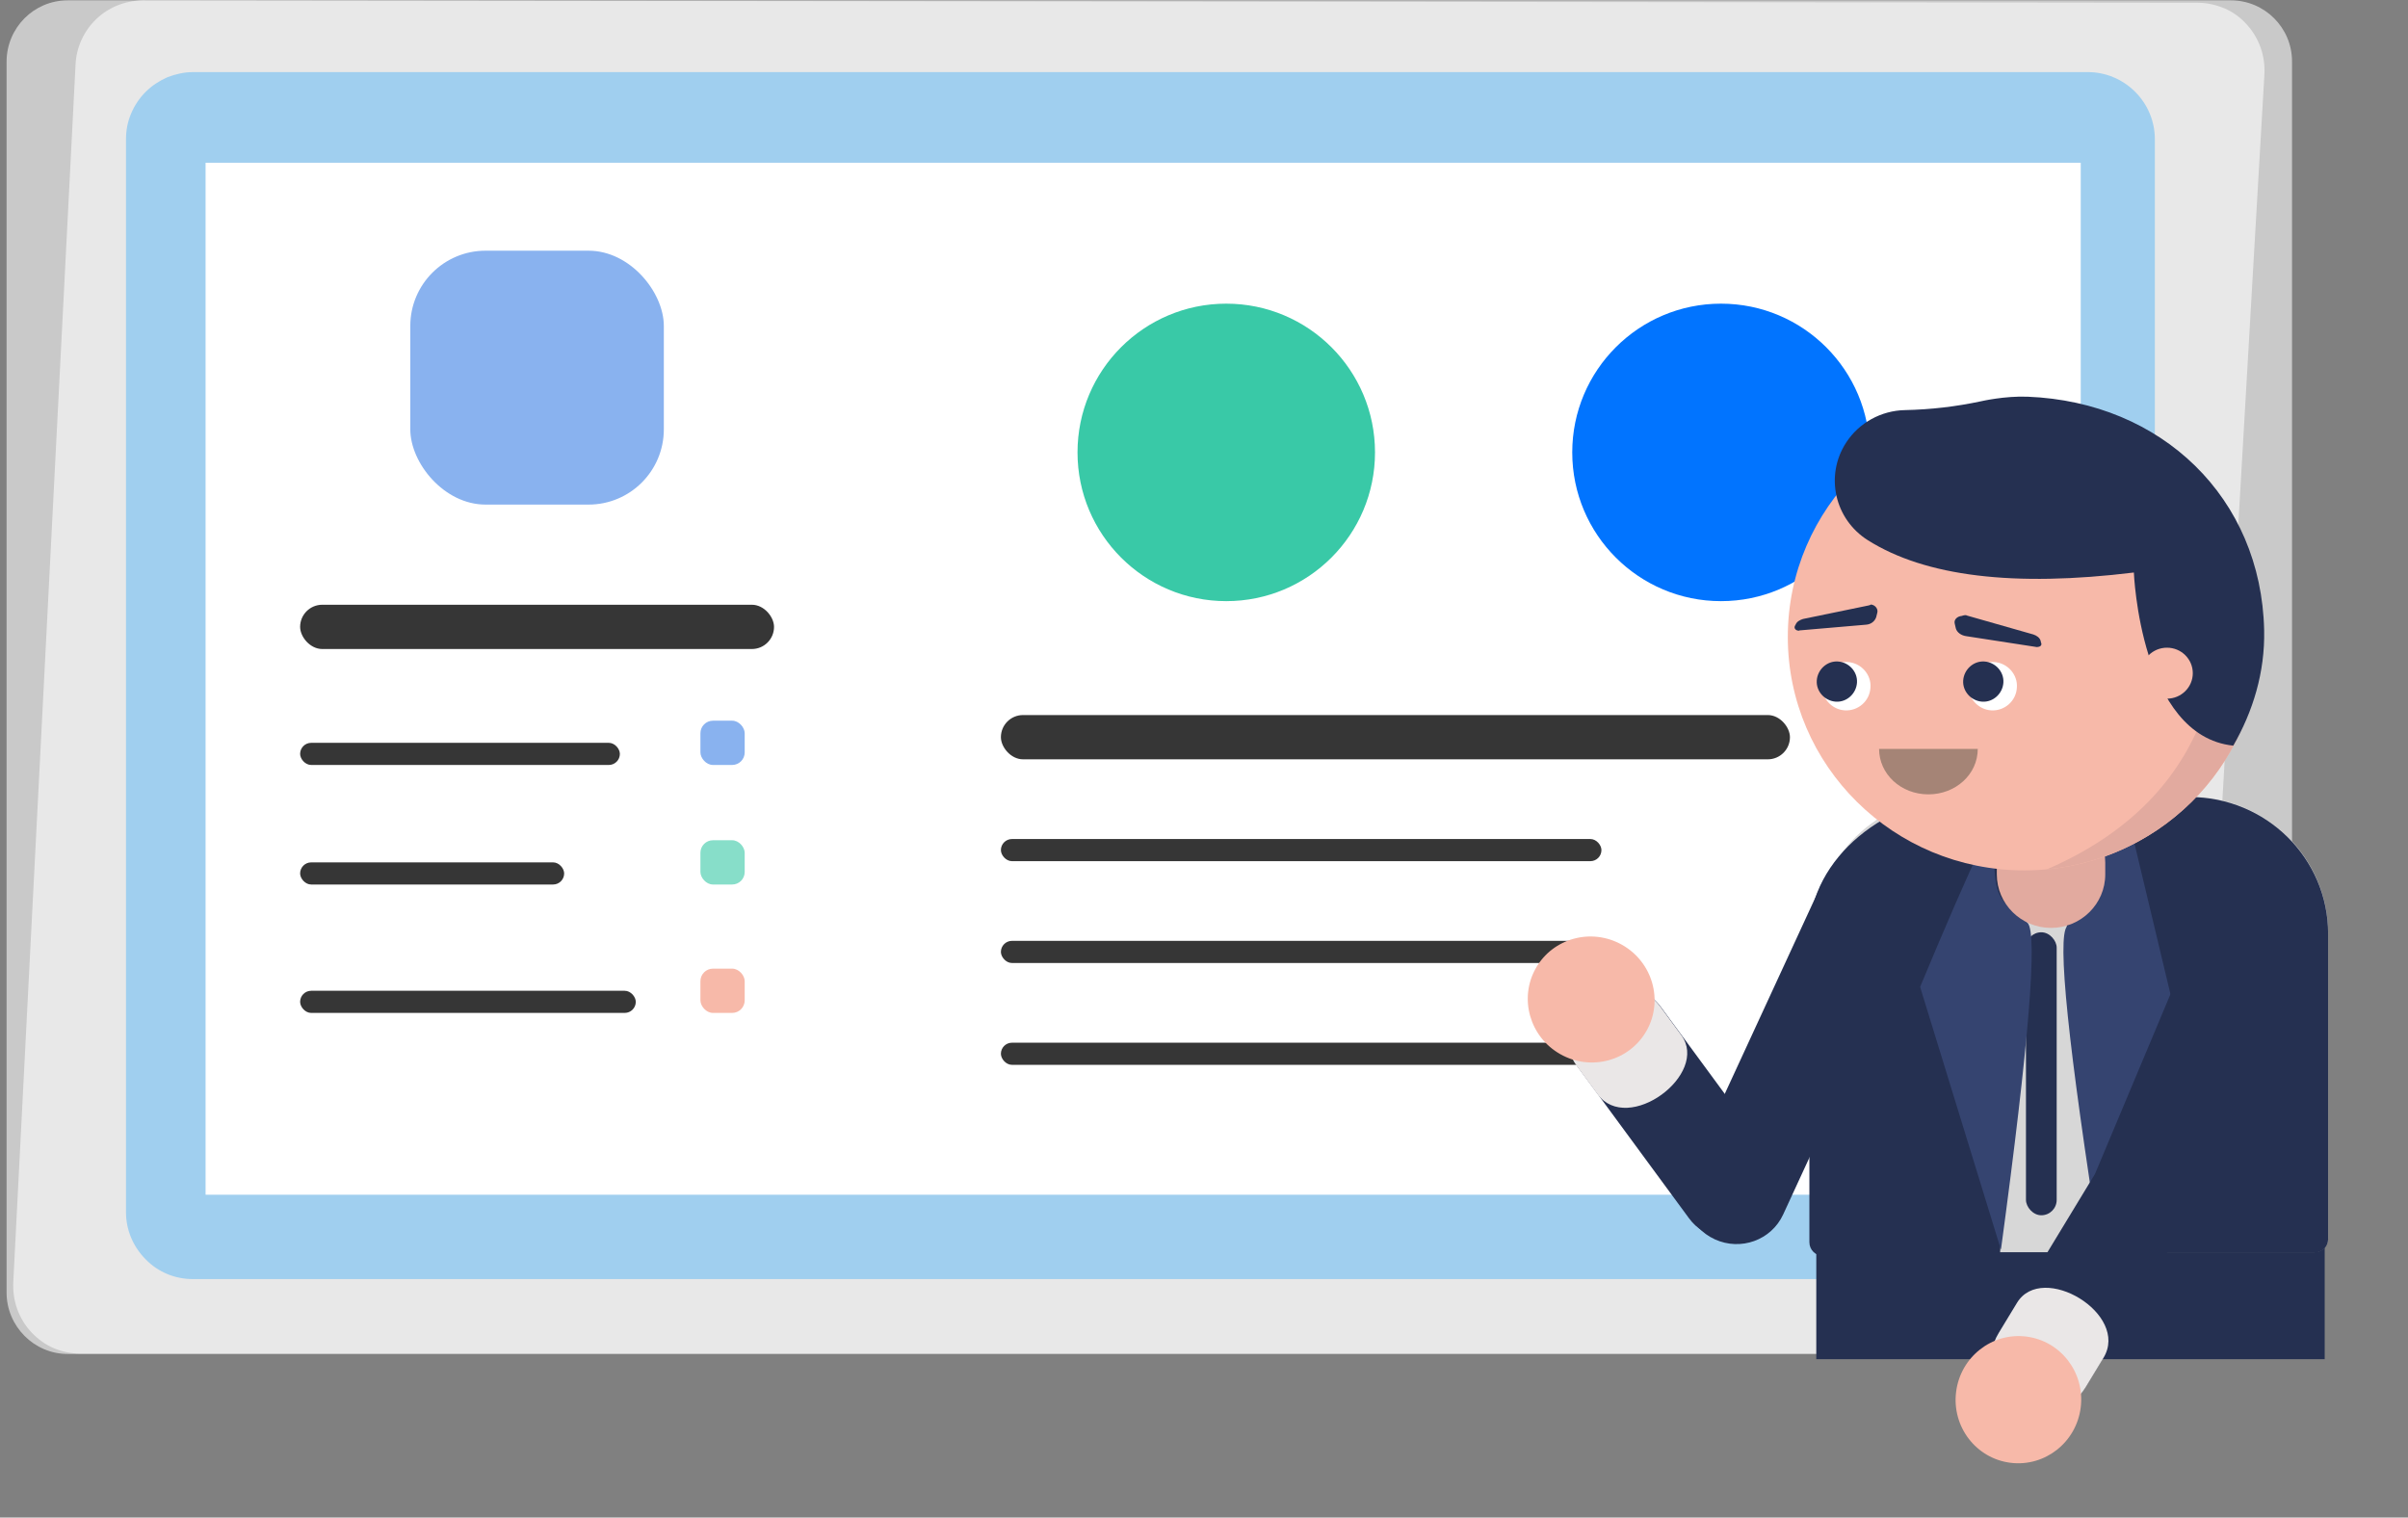
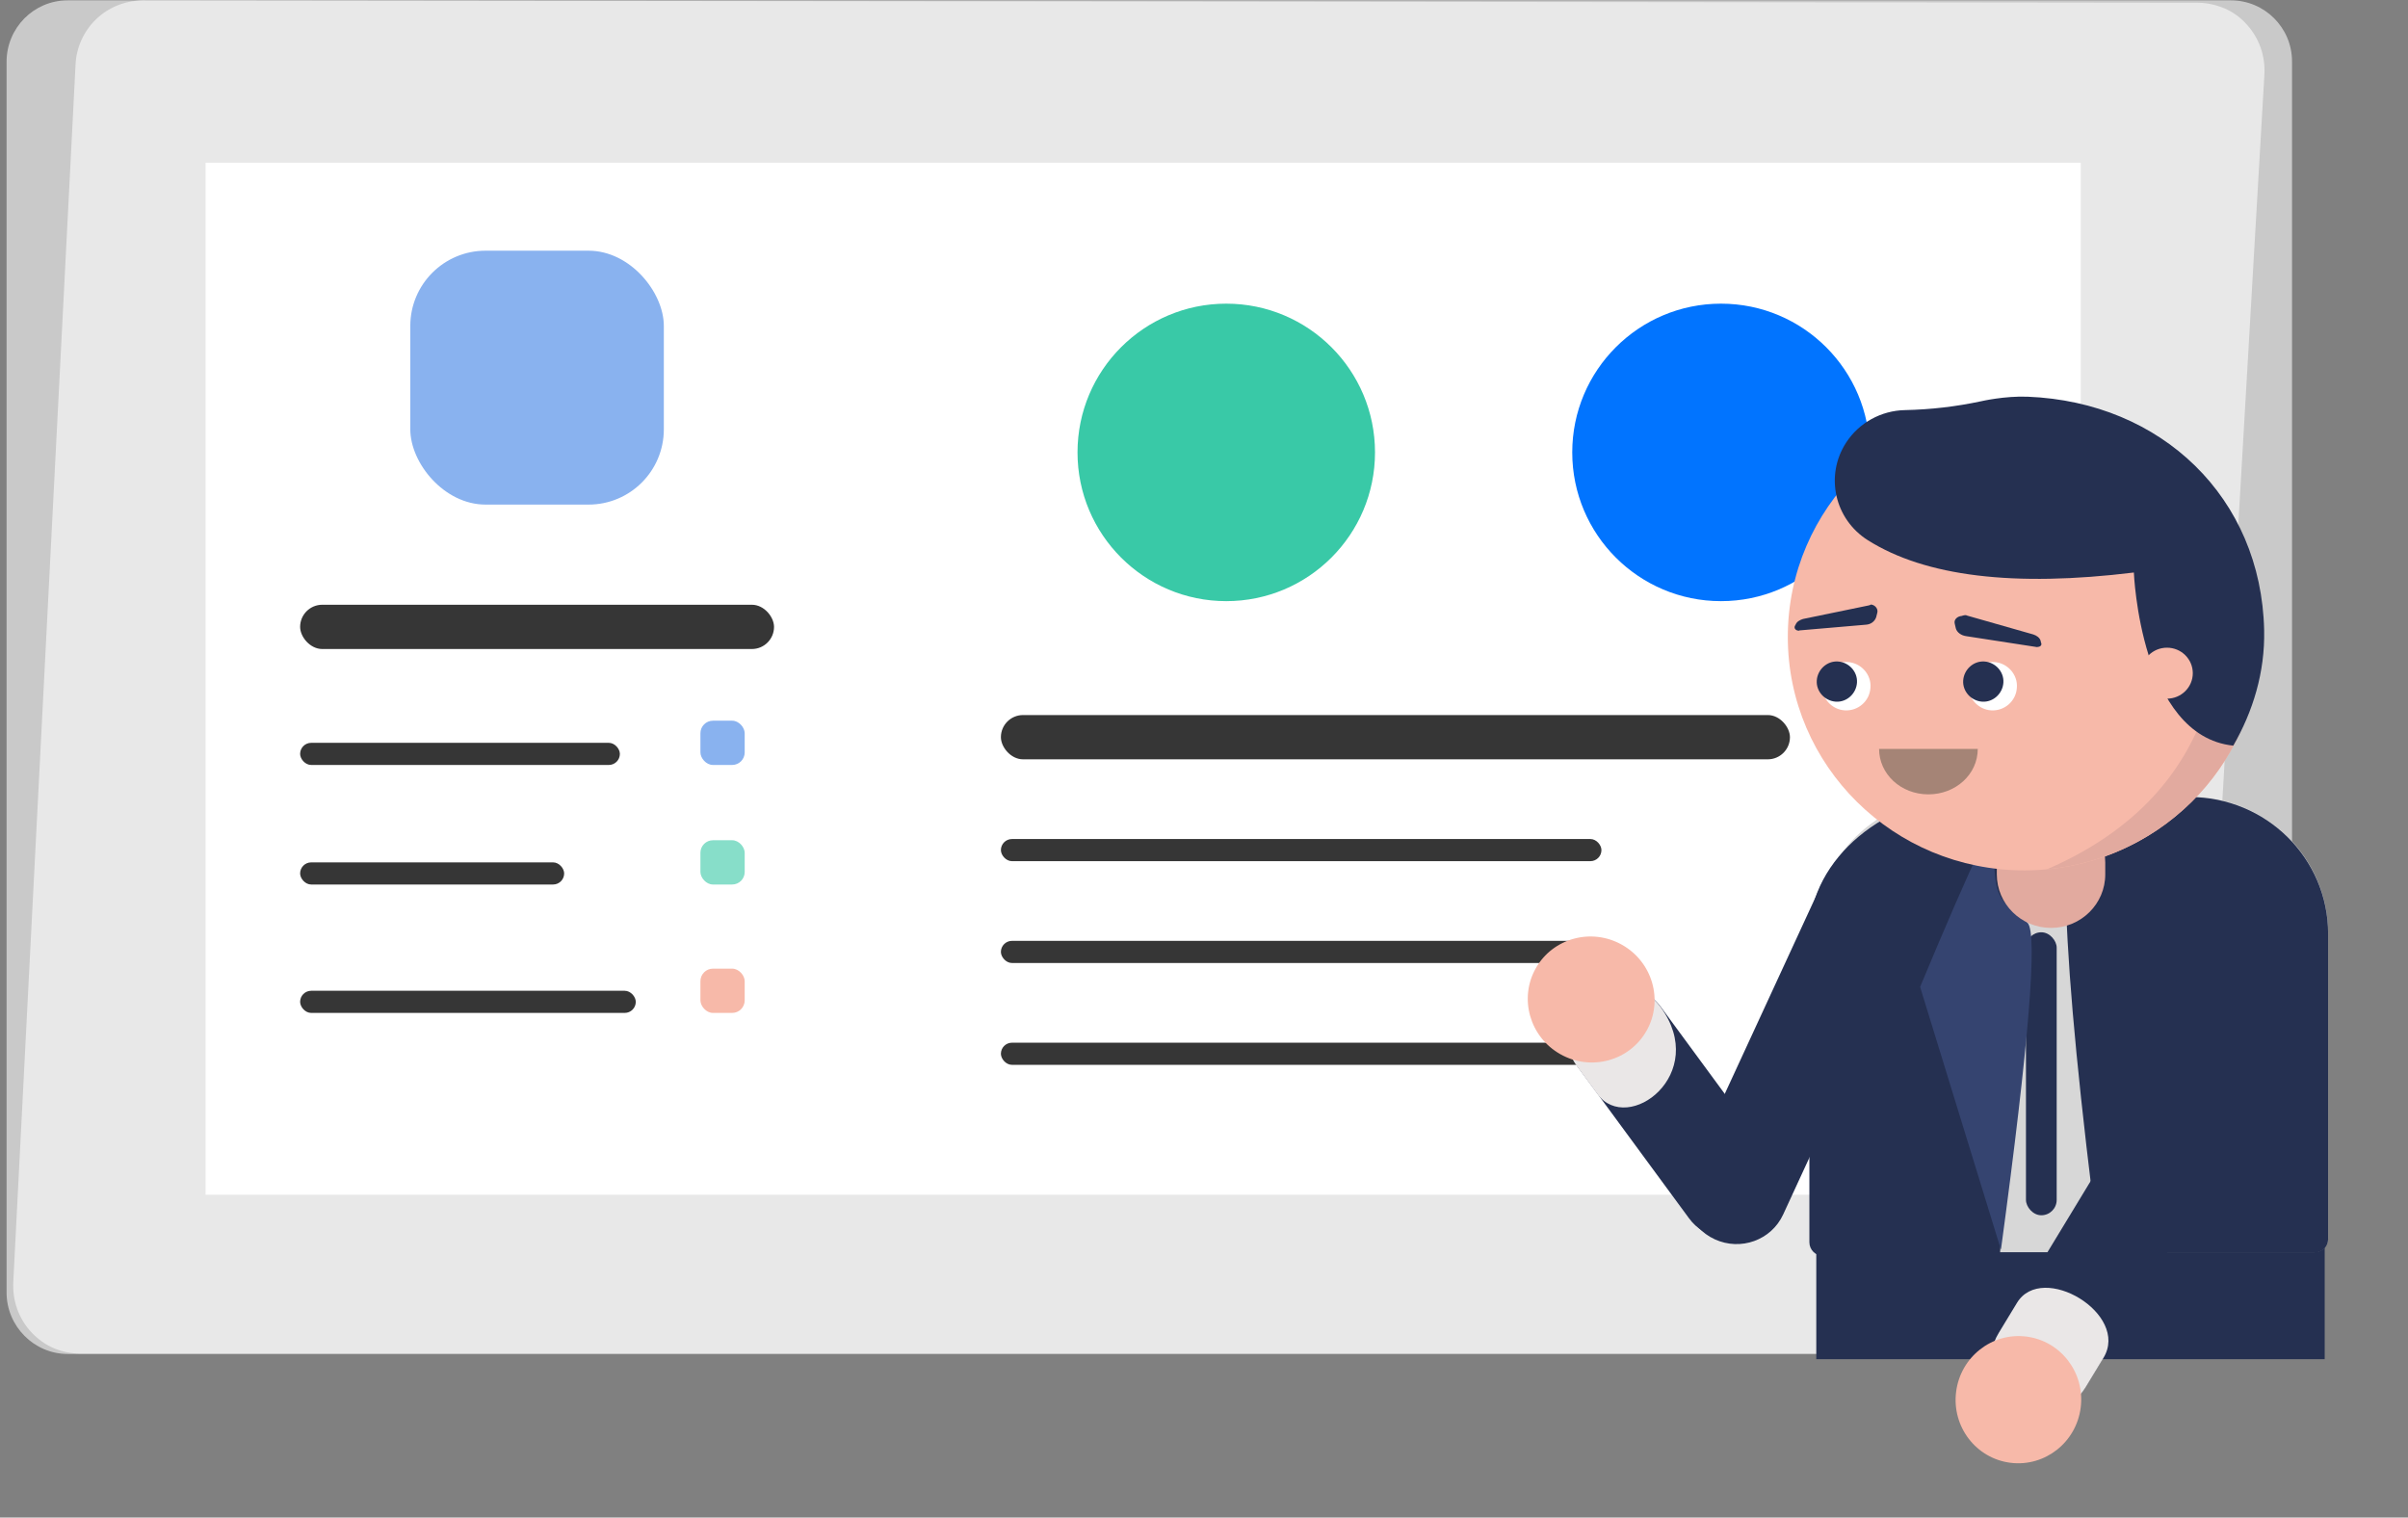
<svg xmlns="http://www.w3.org/2000/svg" width="192" height="121" viewBox="0 0 192 121" fill="none">
  <rect x="0" y="0" width="192" height="121" fill="#808080" stroke="none" />
  <path d="M177.881 0.028H5.395C2.692 0.028 0.524 2.228 0.524 4.931V103.055C0.524 105.758 2.724 107.958 5.395 107.958H177.881C180.584 107.958 182.753 105.758 182.753 103.055V4.9C182.753 2.197 180.553 0.028 177.881 0.028Z" fill="#C9C9C9" />
  <path d="M169.584 107.926H6.37C5.647 107.926 4.924 107.769 4.264 107.486C3.604 107.203 3.007 106.763 2.504 106.229C2.001 105.695 1.624 105.066 1.372 104.375C1.121 103.683 1.027 102.96 1.058 102.238C2.724 69.865 4.358 37.524 6.024 5.151C6.087 3.768 6.684 2.48 7.658 1.537C8.633 0.594 9.953 0.06 11.336 0.028L175.21 0.217C175.933 0.217 176.656 0.374 177.347 0.657C178.007 0.94 178.636 1.38 179.107 1.914C179.61 2.448 179.987 3.077 180.239 3.768C180.49 4.46 180.584 5.183 180.553 5.906C178.667 38.184 176.813 70.494 174.958 102.803C174.896 104.186 174.298 105.475 173.293 106.418C172.256 107.392 170.935 107.895 169.584 107.926Z" fill="#E8E8E8" />
-   <path d="M166.472 101.986H15.359C13.944 101.986 12.593 101.42 11.618 100.415C10.613 99.409 10.047 98.058 10.047 96.675V11.092C10.047 10.4 10.173 9.709 10.456 9.049C10.739 8.389 11.116 7.823 11.618 7.32C12.121 6.817 12.719 6.44 13.347 6.157C14.007 5.906 14.699 5.749 15.39 5.749H166.472C167.887 5.749 169.238 6.314 170.244 7.32C171.25 8.326 171.815 9.677 171.815 11.092V96.675C171.815 97.366 171.69 98.058 171.407 98.718C171.124 99.377 170.747 99.943 170.244 100.446C169.741 100.949 169.175 101.326 168.515 101.609C167.887 101.86 167.195 101.986 166.472 101.986Z" fill="#A0CFEF" />
  <path d="M165.907 12.977H16.392V95.26H165.907V12.977Z" fill="white" />
  <rect x="23.93" y="48.219" width="37.787" height="3.53" rx="1.765" fill="#363636" />
  <rect x="79.806" y="57.014" width="62.914" height="3.53" rx="1.765" fill="#363636" />
  <rect x="23.93" y="59.229" width="25.495" height="1.765" rx="0.883" fill="#363636" />
  <rect x="79.806" y="66.899" width="47.884" height="1.765" rx="0.883" fill="#363636" />
  <rect x="79.806" y="75.019" width="47.884" height="1.765" rx="0.883" fill="#363636" />
  <rect x="79.806" y="83.139" width="47.884" height="1.765" rx="0.883" fill="#363636" />
  <rect x="23.93" y="68.761" width="21.053" height="1.765" rx="0.883" fill="#363636" />
  <rect x="23.93" y="78.999" width="26.764" height="1.765" rx="0.883" fill="#363636" />
  <rect x="55.848" y="57.464" width="3.53" height="3.53" rx="1" fill="#89B2EF" />
  <rect x="55.848" y="66.996" width="3.53" height="3.53" rx="1" fill="#87DEC9" />
  <rect x="55.848" y="77.234" width="3.53" height="3.53" rx="1" fill="#F7B9A9" />
  <circle cx="97.775" cy="36.072" r="11.86" fill="#39C9A7" />
  <circle cx="137.222" cy="36.072" r="11.86" fill="#0174FF" />
  <rect x="32.715" y="19.989" width="20.215" height="20.244" rx="6" fill="#89B2EF" />
  <path d="M151.111 68.37L151.111 68.37C148.884 67.343 146.257 68.292 145.243 70.49L134.679 93.381C133.736 95.425 134.649 97.857 136.719 98.812C138.79 99.768 141.233 98.885 142.177 96.841L151.125 77.451C152.504 74.462 152.396 71.164 151.111 68.37Z" fill="#253051" />
  <path d="M126.672 79.337C128.508 78.024 131.083 78.45 132.425 80.287L140.956 91.888C142.399 93.865 141.968 96.611 139.994 98.022C138.297 99.236 135.916 98.843 134.675 97.143L125.778 85.041C124.436 83.203 124.837 80.649 126.672 79.337Z" fill="#253051" />
-   <path d="M126.636 79.316C128.471 78.003 131.046 78.429 132.388 80.267C133.129 81.274 133.684 82.029 134.054 82.533C136.343 85.644 129.793 90.531 127.37 87.236C127.008 86.744 126.465 86.005 125.741 85.02C124.4 83.183 124.8 80.629 126.636 79.316Z" fill="#EAE7E7" />
+   <path d="M126.636 79.316C128.471 78.003 131.046 78.429 132.388 80.267C136.343 85.644 129.793 90.531 127.37 87.236C127.008 86.744 126.465 86.005 125.741 85.02C124.4 83.183 124.8 80.629 126.636 79.316Z" fill="#EAE7E7" />
  <path d="M131.286 82.19C129.925 84.597 126.845 85.431 124.407 84.052C121.969 82.674 121.096 79.605 122.458 77.198C123.819 74.791 126.898 73.957 129.336 75.336C131.774 76.714 132.647 79.783 131.286 82.19Z" fill="#F7B9A9" />
  <rect width="40.538" height="11.014" transform="matrix(-1 0 0 1 185.358 97.36)" fill="#253051" />
  <path d="M184.542 99.844H144.752V74.413C144.752 68.393 149.695 63.513 155.791 63.513H174.591C180.687 63.513 185.63 68.393 185.63 74.413V98.771C185.63 99.364 185.143 99.844 184.542 99.844Z" fill="#D7D7D7" />
  <rect x="161.539" y="74.335" width="2.449" height="22.564" rx="1.224" fill="#253051" />
  <path d="M184.542 99.882H167.401C164.277 75.661 163.869 63.551 166.177 63.551C168.047 63.551 170.851 63.551 174.591 63.551C180.688 63.551 185.63 68.431 185.63 74.45V98.809C185.63 99.401 185.143 99.882 184.542 99.882Z" fill="#253051" />
  <path d="M145.358 100.135H159.455C160.324 88.307 160.718 80.433 160.637 76.513C160.457 67.846 159.156 63.513 156.735 63.513C150.638 63.513 144.27 68.348 144.27 74.432V99.051C144.27 99.65 144.757 100.135 145.358 100.135Z" fill="#253051" />
-   <path d="M170.163 67.14L173.115 79.497L167.499 99.912C164.894 83.395 164 74.709 164.817 73.856C165.269 73.382 166.629 72.652 167.129 71.438C167.397 70.787 167.521 69.533 167.499 67.677L170.163 67.14Z" fill="#354470" />
  <path d="M158.015 67.409C156.854 69.852 155.215 73.612 153.098 78.691L159.544 99.644C161.777 83.126 162.484 74.441 161.668 73.587C161.215 73.114 159.855 72.383 159.355 71.169C159.087 70.518 158.964 69.265 158.986 67.409C159.5 64.965 159.176 64.965 158.015 67.409Z" fill="#354470" />
  <path d="M163.537 73.986C161.15 73.986 159.214 72.075 159.214 69.717V68.773C159.214 66.416 161.15 64.505 163.537 64.505C165.925 64.505 167.861 66.416 167.861 68.773V69.717C167.861 72.075 165.925 73.986 163.537 73.986Z" fill="#E2AA9F" />
  <path d="M182.207 68.039L182.197 68.034C180.129 67.139 177.743 68.109 176.864 70.202L166.892 93.964C166.012 96.058 166.977 98.485 169.045 99.384C169.047 99.385 169.049 99.385 169.051 99.386L169.061 99.39C171.129 100.285 173.515 99.315 174.394 97.222L184.367 73.461C185.246 71.366 184.281 68.94 182.213 68.041C182.211 68.04 182.209 68.039 182.207 68.039Z" fill="#253051" />
  <path d="M160.682 111.923C158.769 110.727 158.181 108.184 159.369 106.243L166.842 93.933C168.119 91.846 170.822 91.198 172.88 92.484C174.649 93.591 175.193 95.942 174.094 97.737L166.297 110.576C165.11 112.516 162.596 113.12 160.682 111.923Z" fill="#253051" />
  <path d="M160.677 111.966C158.764 110.769 158.176 108.226 159.364 106.285C160.012 105.216 160.499 104.415 160.823 103.88C162.828 100.579 169.842 104.772 167.719 108.268C167.402 108.79 166.926 109.573 166.292 110.618C165.104 112.559 162.59 113.162 160.677 111.966Z" fill="#EAE7E7" />
  <path d="M161.562 106.57C164.306 106.911 166.251 109.441 165.905 112.22C165.56 115 163.055 116.976 160.311 116.635C157.567 116.294 155.622 113.765 155.968 110.985C156.313 108.206 158.818 106.229 161.562 106.57Z" fill="#F7B9A9" />
  <path d="M180.258 50.784C180.258 61.066 171.817 69.4 161.404 69.4C150.991 69.4 142.55 61.066 142.55 50.784C142.55 40.503 150.991 32.169 161.404 32.169C171.817 32.169 180.258 40.503 180.258 50.784Z" fill="#F7B9A9" />
  <path d="M180.259 50.785C180.259 46.252 178.617 42.099 175.89 38.87C178.762 50.318 177.589 63.094 163.211 69.314C172.776 68.415 180.259 60.464 180.259 50.785Z" fill="#E2AA9F" />
  <path d="M180.53 50.247C180.604 53.595 179.635 56.738 178.068 59.453C170.658 58.683 170.142 45.649 170.142 45.649C160.584 46.82 153.514 45.962 148.932 43.074C146.274 41.398 145.497 37.915 147.197 35.295C148.224 33.712 149.984 32.738 151.89 32.699C153.943 32.656 155.971 32.42 157.975 31.991C157.975 31.991 159.835 31.558 161.676 31.631C172.367 32.056 180.3 39.693 180.53 50.247Z" fill="#253051" />
  <path d="M174.841 53.675C174.841 54.797 173.919 55.707 172.783 55.707C171.646 55.707 170.725 54.797 170.725 53.675C170.725 52.552 171.646 51.643 172.783 51.643C173.919 51.643 174.841 52.552 174.841 53.675Z" fill="#F7B9A9" />
  <path fill-rule="evenodd" clip-rule="evenodd" d="M158.773 56.641C157.724 56.582 156.879 55.649 156.966 54.598C157.025 53.548 157.957 52.702 159.006 52.789C160.055 52.848 160.9 53.781 160.813 54.832C160.755 55.882 159.851 56.699 158.773 56.641Z" fill="white" />
  <path fill-rule="evenodd" clip-rule="evenodd" d="M147.099 56.641C146.05 56.582 145.205 55.649 145.292 54.598C145.351 53.548 146.283 52.702 147.332 52.789C148.381 52.848 149.227 53.781 149.139 54.832C149.081 55.882 148.177 56.699 147.099 56.641Z" fill="white" />
  <path fill-rule="evenodd" clip-rule="evenodd" d="M158.049 55.947C157.174 55.888 156.475 55.132 156.533 54.258C156.592 53.385 157.349 52.686 158.224 52.744C159.098 52.802 159.797 53.559 159.739 54.433C159.681 55.306 158.923 56.005 158.049 55.947Z" fill="#253051" />
  <path fill-rule="evenodd" clip-rule="evenodd" d="M146.375 55.947C145.501 55.888 144.801 55.132 144.859 54.258C144.918 53.385 145.675 52.686 146.55 52.744C147.424 52.802 148.123 53.559 148.065 54.433C148.007 55.306 147.249 56.005 146.375 55.947Z" fill="#253051" />
  <path fill-rule="evenodd" clip-rule="evenodd" d="M157.695 59.714C157.695 61.754 155.918 63.338 153.761 63.338C151.546 63.338 149.827 61.7 149.827 59.714H157.695Z" fill="#A58476" />
  <path fill-rule="evenodd" clip-rule="evenodd" d="M148.836 48.307L143.765 49.353C143.503 49.434 143.27 49.568 143.183 49.783L143.124 49.89C143.037 50.051 143.124 50.212 143.299 50.266C143.357 50.266 143.416 50.32 143.474 50.266L148.778 49.81C149.186 49.783 149.477 49.541 149.594 49.219L149.681 48.87C149.769 48.602 149.565 48.253 149.186 48.199C149.069 48.28 148.924 48.28 148.836 48.307Z" fill="#243051" />
  <path fill-rule="evenodd" clip-rule="evenodd" d="M156.85 49.085L162.125 50.588C162.387 50.669 162.649 50.856 162.708 51.098L162.737 51.232C162.824 51.393 162.737 51.554 162.504 51.581C162.474 51.581 162.358 51.608 162.329 51.581L156.763 50.722C156.384 50.669 156.034 50.427 155.947 50.105L155.859 49.729C155.772 49.407 156.063 49.139 156.413 49.112C156.646 49.031 156.763 49.031 156.85 49.085Z" fill="#243051" />
</svg>